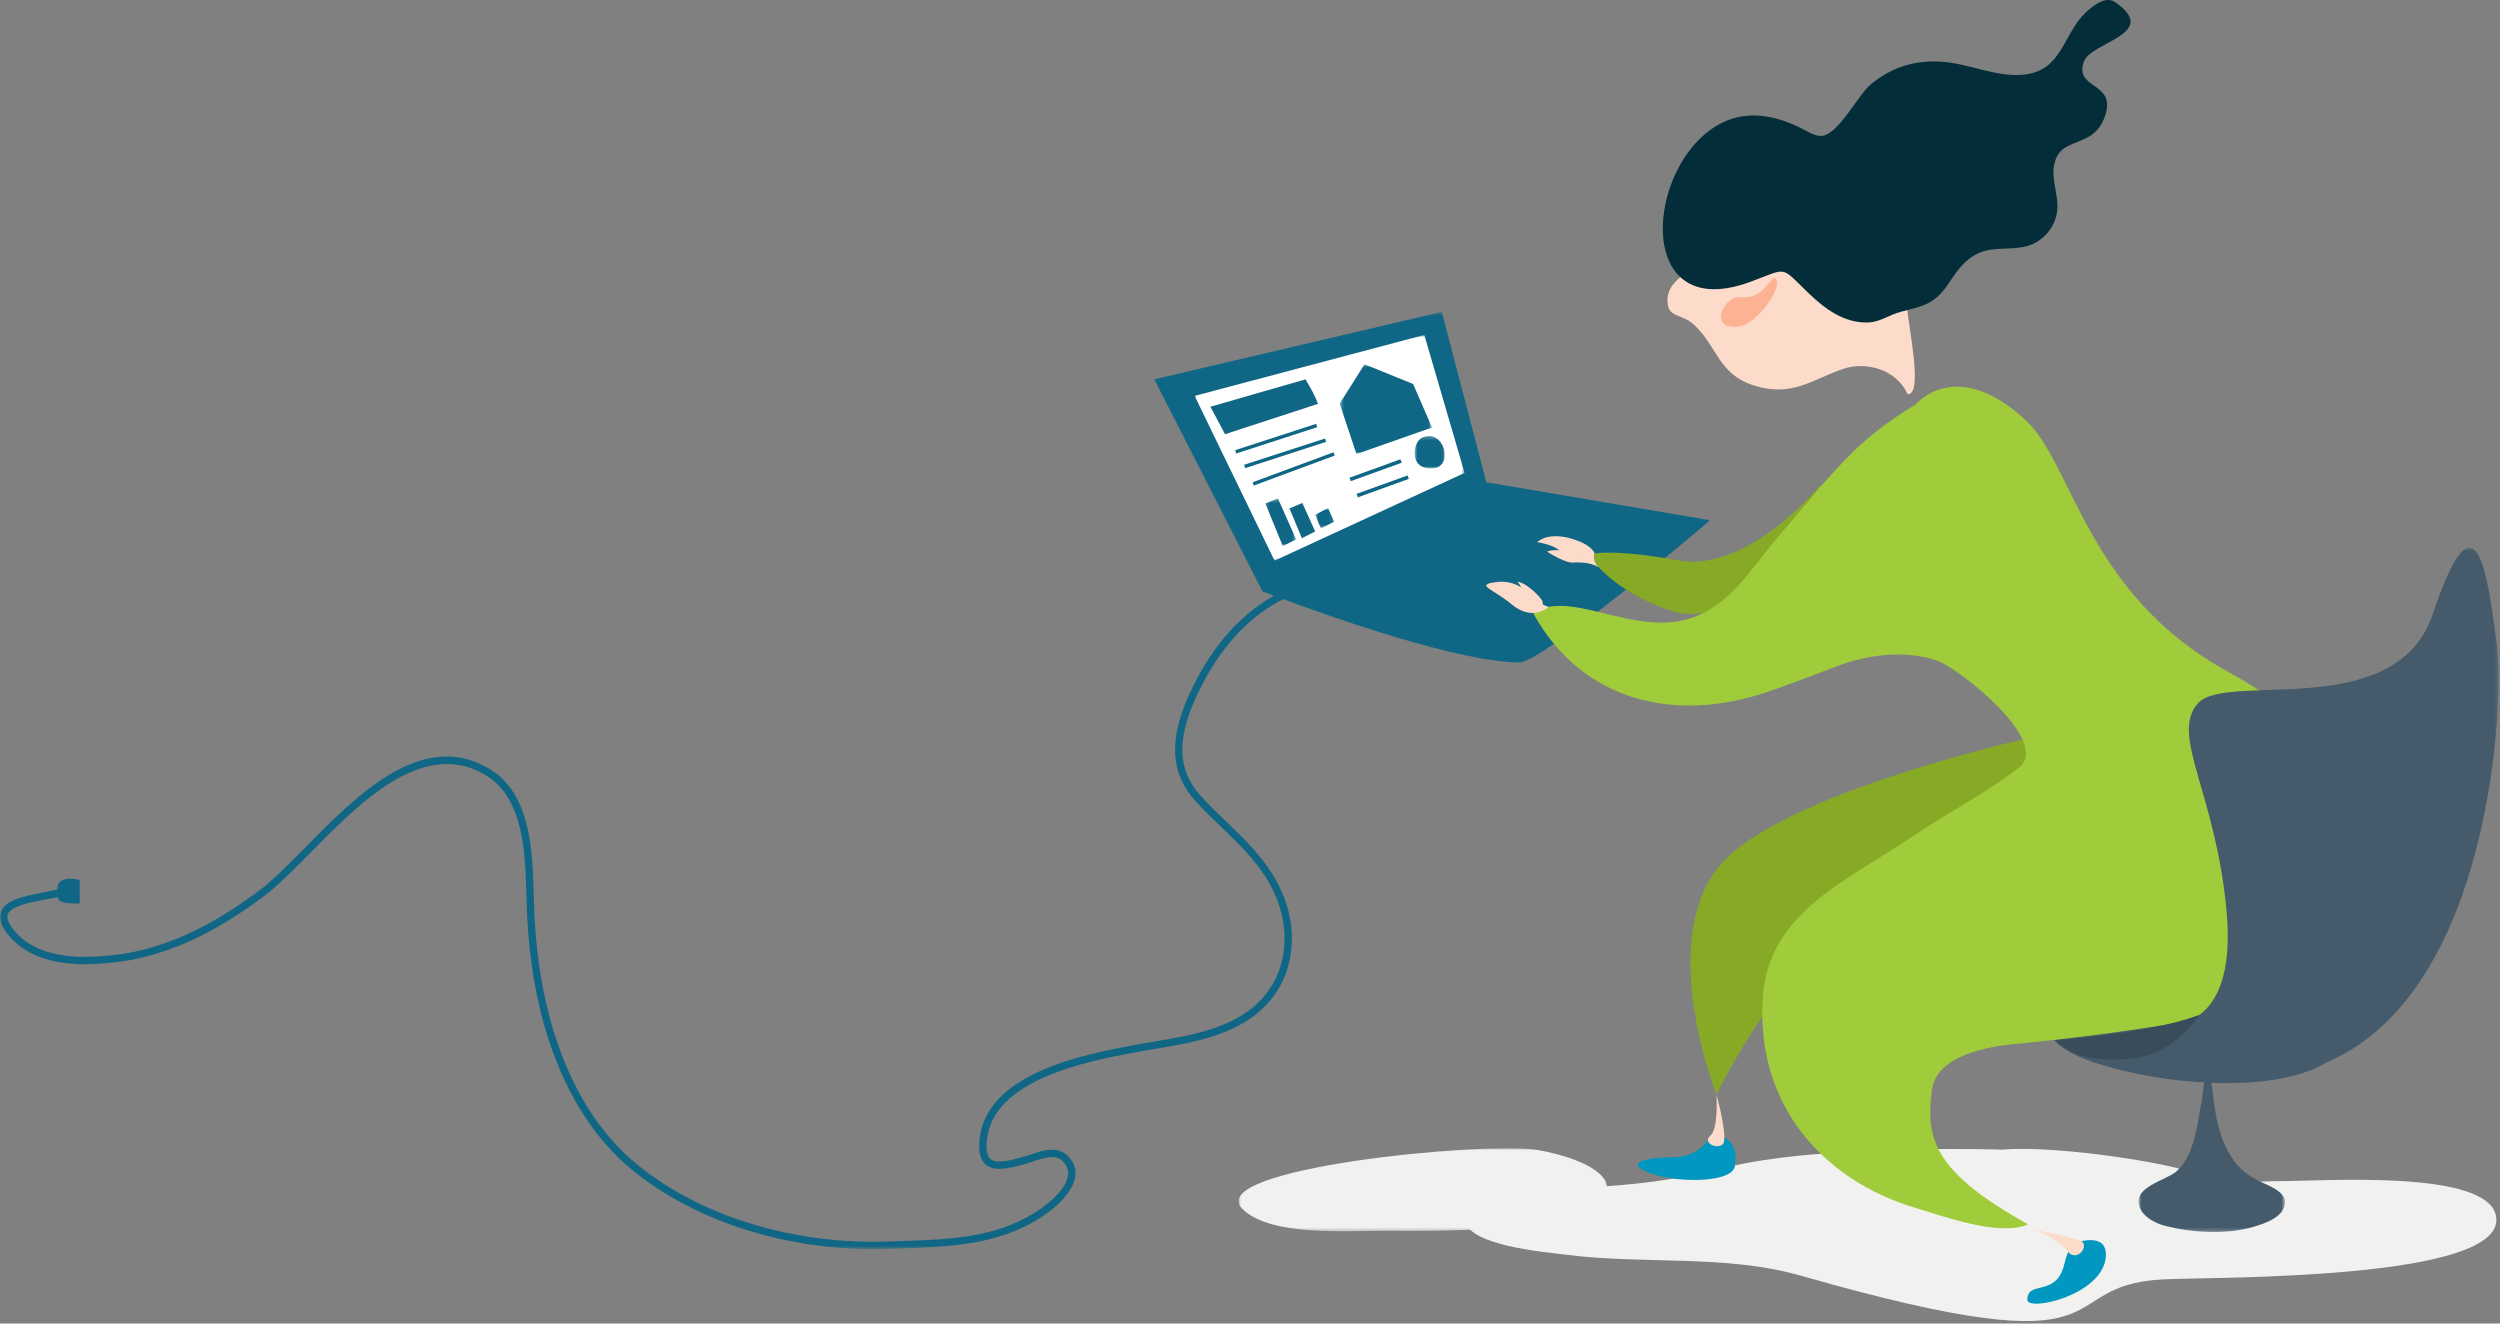
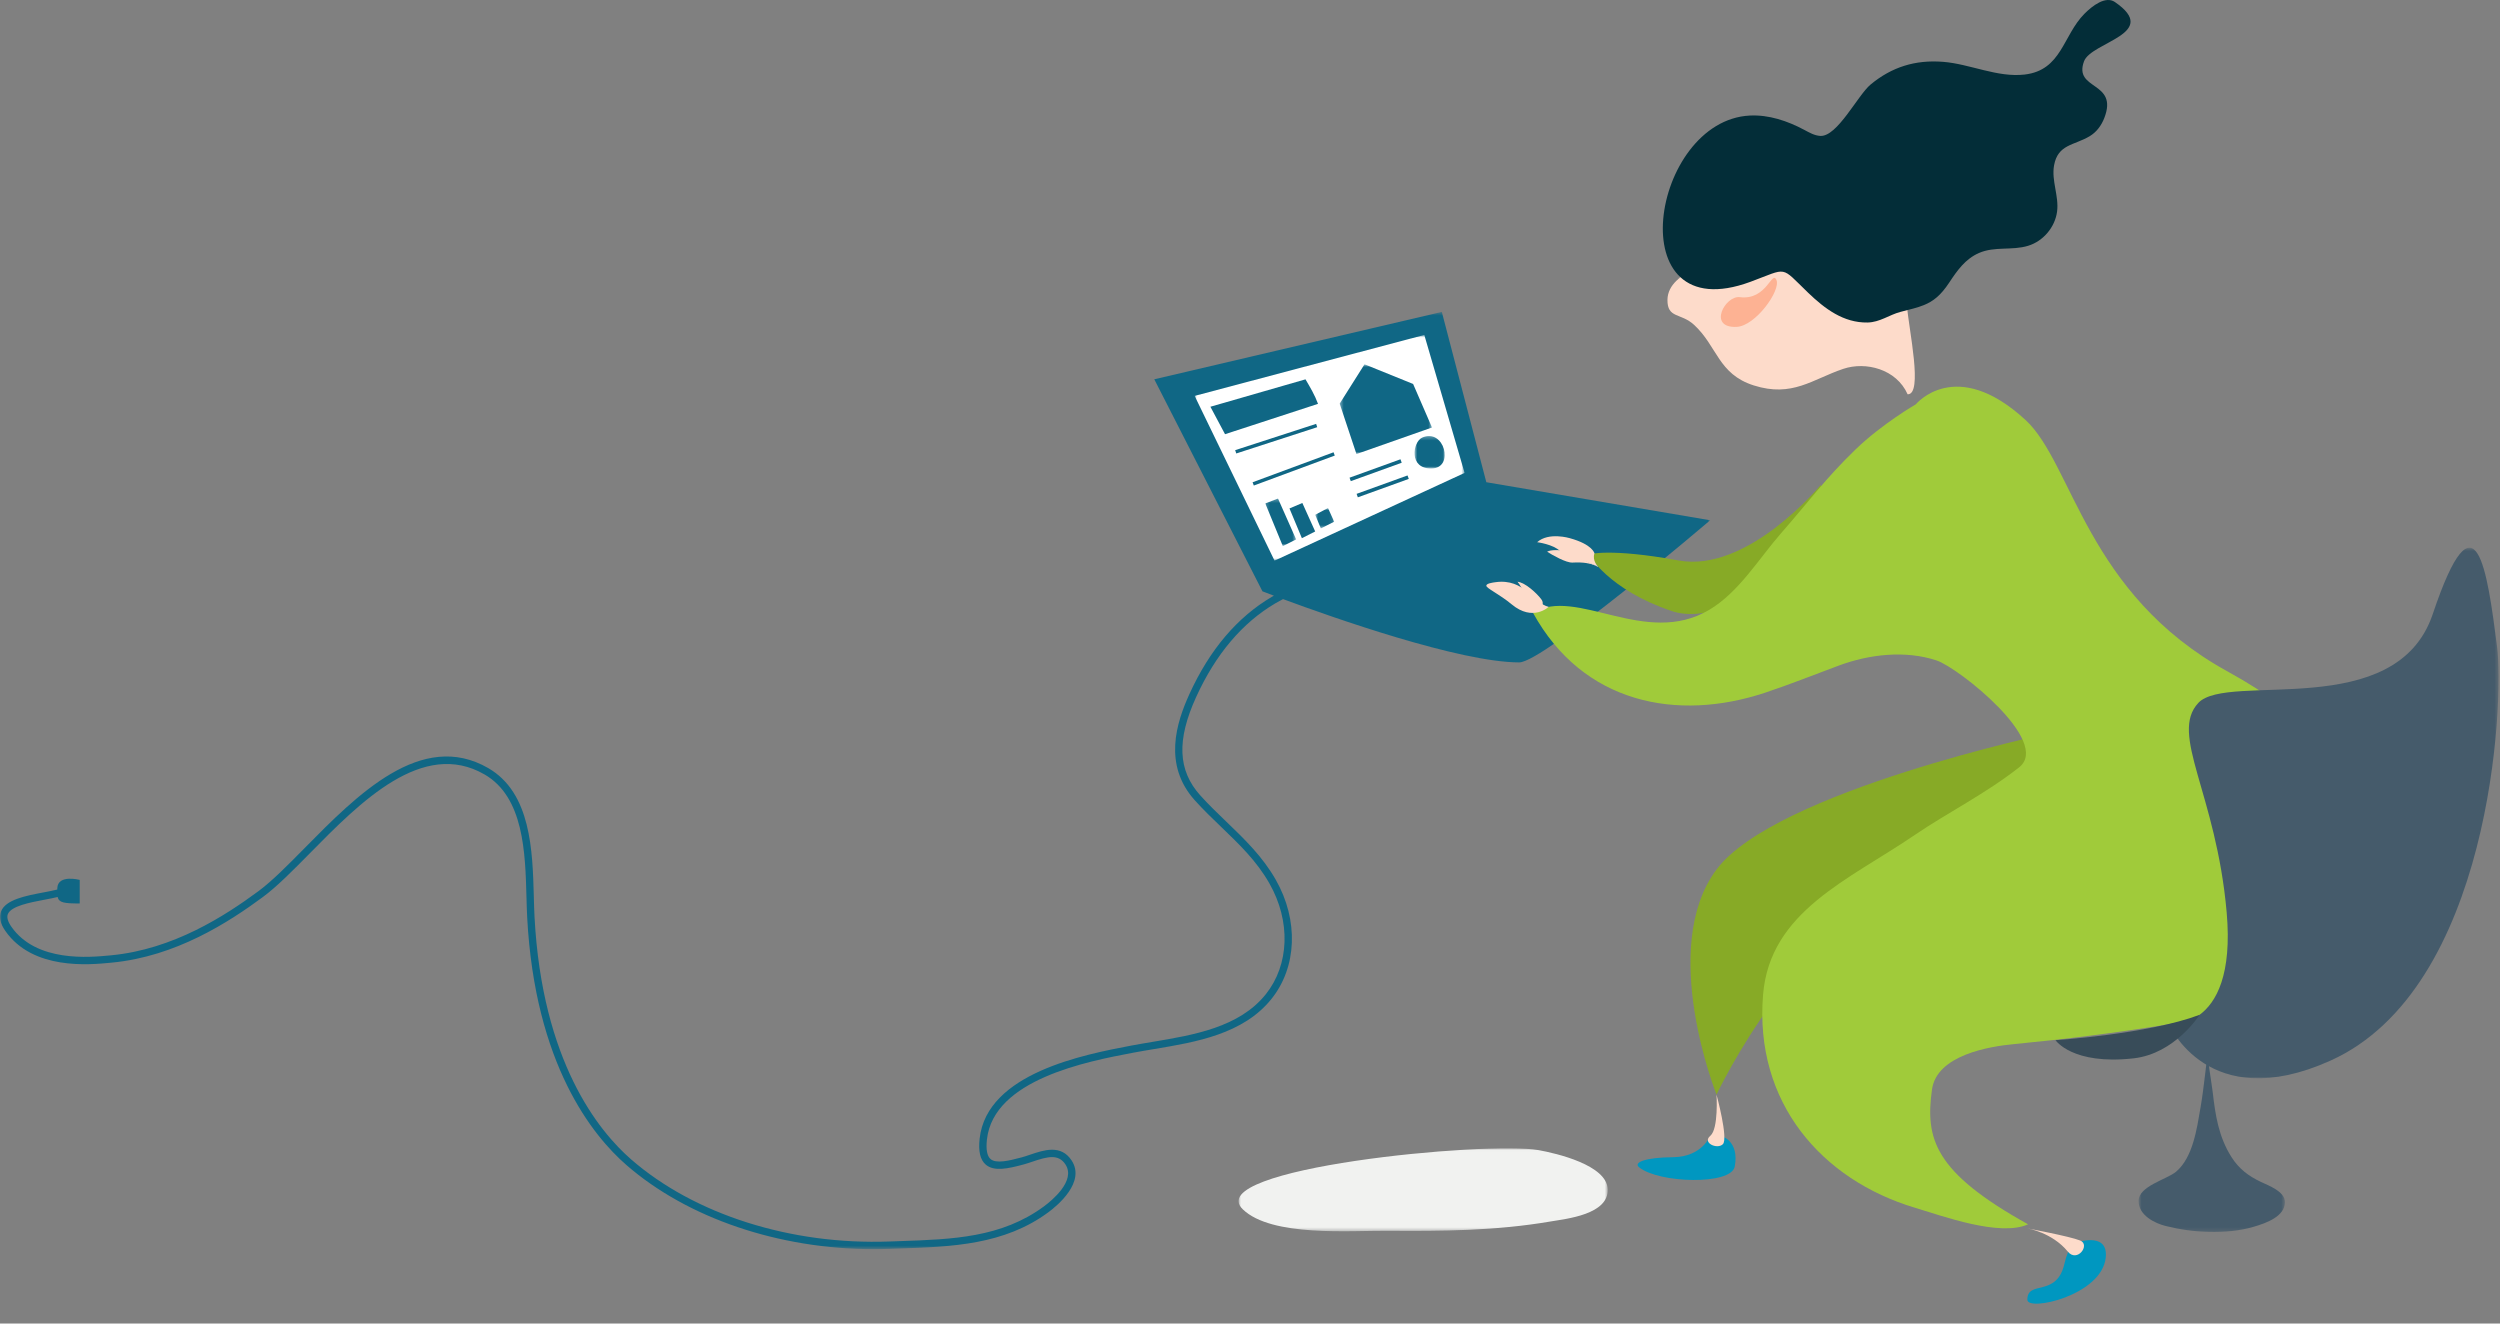
<svg xmlns="http://www.w3.org/2000/svg" xmlns:xlink="http://www.w3.org/1999/xlink" width="680px" height="360px" viewBox="0 0 680 360" version="1.1">
  <rect x="0" y="0" width="680" height="360" fill="#808080" stroke="none" />
  <title>Group 76</title>
  <desc>Created with Sketch.</desc>
  <defs>
    <polygon id="path-1" points="0 0.506 465.172 0.506 465.172 255.437 0 255.437" />
    <polygon id="path-3" points="0.942 0.773 74.372 0.773 74.372 62.167 0.942 62.167" />
    <polygon id="path-5" points="0.75 0.268 8.972 0.268 8.972 9.102 0.75 9.102" />
    <polygon id="path-7" points="0.158 0.272 8.547 0.272 8.547 13.212 0.158 13.212" />
    <polygon id="path-9" points="0.731 0.848 5.894 0.848 5.894 6.401 0.731 6.401" />
    <polygon id="path-11" points="0.392 0.757 25.503 0.757 25.503 25.172 0.392 25.172" />
    <polygon id="path-13" points="0.954 0.651 90.612 0.651 90.612 144.971 0.954 144.971" />
    <polygon id="path-15" points="0.884 0.012 101.305 0.012 101.305 22.577 0.884 22.577" />
    <polygon id="path-17" points="0.692 0.029 40.501 0.029 40.501 50.772 0.692 50.772" />
  </defs>
  <g id="Welcome" stroke="none" stroke-width="1" fill="none" fill-rule="evenodd">
    <g id="Tour-Page-Copy" transform="translate(-473, -627)">
      <g id="Group-76" transform="translate(473, 627)">
        <g id="Group-3" transform="translate(0, 84.33)">
          <mask id="mask-2" fill="white">
            <use xlink:href="#path-1" />
          </mask>
          <g id="Clip-2" />
          <path d="M346.942,79.745 C347.6,79.358 348.289,78.984 348.985,78.627 C362.521,83.642 397.113,95.846 413.241,95.842 C419.834,95.84 465.172,57.183 465.172,57.183 L404.28,46.836 L392.172,0.506 L313.964,18.84 L343.388,76.513 C343.388,76.513 344.52,76.953 346.501,77.699 C346.158,77.889 345.942,78.013 345.928,78.02 C336.536,83.537 328.999,92.426 323.529,104.439 C319.987,112.218 316.286,123.678 324.988,133.351 C327.314,135.938 329.803,138.33 332.211,140.644 C337.157,145.397 341.828,149.888 345.29,155.983 C351.12,166.251 350.724,178.082 344.284,186.124 C337.075,195.122 324.61,197.203 313.611,199.04 C311.567,199.382 309.636,199.704 307.729,200.066 C294.976,202.49 268.439,207.534 266.461,225.368 C266.076,228.841 266.621,231.157 268.127,232.449 C270.365,234.368 274.099,233.568 278.389,232.413 C279.179,232.2 279.983,231.928 280.834,231.64 C285.015,230.218 287.902,229.507 289.805,232.404 C292.713,236.831 286.063,242.25 283.957,243.805 C272.431,252.31 259.085,252.766 244.954,253.251 L241.929,253.357 C215.138,254.35 188.894,246.015 171.688,231.042 C162.759,223.27 147.47,204.368 145.392,165.089 C145.302,163.399 145.253,161.573 145.201,159.641 C144.861,147.027 144.437,131.33 132.817,124.601 C114.655,114.082 97.052,131.946 82.91,146.299 C78.341,150.934 74.026,155.313 70.305,158.06 C61.207,164.78 47.152,173.899 30.227,175.513 L29.842,175.549 C24.392,176.075 9.911,177.473 3.117,167.771 C2.115,166.343 1.786,165.178 2.138,164.31 C3.031,162.114 8.081,161.155 12.139,160.384 C13.39,160.146 14.597,159.915 15.676,159.656 C16.033,161.187 17.381,161.416 21.679,161.416 L21.679,155.001 C21.679,155.001 15.763,153.434 15.591,157.213 C15.586,157.357 15.581,157.487 15.576,157.622 C14.467,157.905 13.143,158.158 11.765,158.419 C6.995,159.325 1.587,160.352 0.286,163.558 C-0.339,165.094 0.062,166.898 1.478,168.919 C8.942,179.574 24.264,178.099 30.035,177.54 L30.417,177.503 C47.837,175.843 62.203,166.53 71.493,159.67 C75.34,156.829 79.709,152.395 84.335,147.702 C97.993,133.841 114.99,116.588 131.815,126.332 C142.468,132.501 142.875,147.579 143.202,159.694 C143.254,161.641 143.304,163.479 143.394,165.194 C145.512,205.211 161.208,224.571 170.376,232.55 C187.009,247.026 211.878,255.437 237.61,255.437 C239.072,255.437 240.538,255.41 242.004,255.355 L245.022,255.249 C258.836,254.776 273.12,254.288 285.144,245.414 C287.609,243.595 295.348,237.202 291.477,231.307 C288.582,226.9 283.93,228.476 280.191,229.745 C279.372,230.023 278.598,230.286 277.87,230.481 C274.272,231.45 270.921,232.211 269.429,230.931 C268.476,230.113 268.146,228.316 268.449,225.589 C270.264,209.223 295.821,204.365 308.102,202.031 C309.988,201.673 311.908,201.352 313.941,201.013 C325.293,199.117 338.158,196.969 345.844,187.374 C352.8,178.689 353.265,165.98 347.028,154.995 C343.423,148.647 338.428,143.846 333.597,139.202 C331.215,136.913 328.753,134.547 326.474,132.014 C320.366,125.224 320.019,116.974 325.349,105.267 C330.645,93.637 337.91,85.05 346.942,79.745" id="Fill-1" fill="#106785" mask="url(#mask-2)" />
        </g>
        <g id="Group-6" transform="translate(324, 90.33)">
          <mask id="mask-4" fill="white">
            <use xlink:href="#path-3" />
          </mask>
          <g id="Clip-5" />
          <polygon id="Fill-4" fill="#FFFFFF" mask="url(#mask-4)" points="63.409 0.773 0.941 17.352 22.676 62.168 74.372 38.3" />
        </g>
        <path d="M355.092,103.179 L329.227,110.634 L333.208,118.1 L358.499,109.848 C357.65,107.508 356.357,105.315 355.092,103.179" id="Fill-7" fill="#106785" />
        <line x1="336.112" y1="122.895" x2="358.136" y2="115.742" id="Stroke-9" stroke="#106785" stroke-width="0.952" />
-         <line x1="338.538" y1="126.875" x2="360.562" y2="119.722" id="Stroke-11" stroke="#106785" stroke-width="0.952" />
        <line x1="340.869" y1="131.621" x2="362.893" y2="123.466" id="Stroke-13" stroke="#106785" stroke-width="0.952" />
        <g id="Group-17" transform="translate(384, 118.33)">
          <mask id="mask-6" fill="white">
            <use xlink:href="#path-5" />
          </mask>
          <g id="Clip-16" />
          <path d="M2.799,0.715 C0.262,1.889 -0.944,9.249 5.419,9.101 C11.783,8.95 8.788,-2.055 2.799,0.715" id="Fill-15" fill="#106785" mask="url(#mask-6)" />
        </g>
        <g id="Group-20" transform="translate(344, 135.33)">
          <mask id="mask-8" fill="white">
            <use xlink:href="#path-7" />
          </mask>
          <g id="Clip-19" />
          <polygon id="Fill-18" fill="#106785" mask="url(#mask-8)" points="0.158 1.599 3.616 0.272 8.547 11.387 4.928 13.212" />
        </g>
        <polygon id="Fill-21" fill="#106785" points="350.738 138.301 354.238 136.81 357.731 144.561 354.111 146.386" />
        <g id="Group-25" transform="translate(357, 137.33)">
          <mask id="mask-10" fill="white">
            <use xlink:href="#path-9" />
          </mask>
          <g id="Clip-24" />
          <polygon id="Fill-23" fill="#106785" mask="url(#mask-10)" points="0.731 2.7 4.214 0.848 5.894 4.577 2.275 6.402" />
        </g>
        <line x1="369.164" y1="134.799" x2="383.017" y2="129.79" id="Stroke-26" stroke="#106785" />
        <line x1="367.242" y1="130.403" x2="381.095" y2="125.394" id="Stroke-28" stroke="#106785" />
        <g id="Group-32" transform="translate(364, 98.33)">
          <mask id="mask-12" fill="white">
            <use xlink:href="#path-11" />
          </mask>
          <g id="Clip-31" />
          <polygon id="Fill-30" fill="#106785" mask="url(#mask-12)" points="0.392 11.458 7.151 0.757 20.367 6.107 25.503 17.949 4.957 25.173" />
        </g>
-         <path d="M468.783,317.714 C456.005,320.957 443.683,322.498 430.041,323.01 C422.238,323.303 398.39,322.969 398.435,331.416 C398.476,338.796 420.212,340.543 426.13,341.298 C447.303,343.998 469.351,341.132 489.86,346.995 C581.691,373.252 556.444,349.688 588.259,347.995 C601.452,347.293 681.87,348.449 678.938,330.875 C676.788,317.985 632.032,321.272 619.5,321.281 C613.385,321.286 598.875,322.752 594.72,318.663 C593.057,317.029 560.111,311.346 544.639,312.705 C544.639,312.705 495.144,311.022 468.783,317.714" id="Fill-33" fill="#F1F2F0" />
-         <path d="M465.203,308.937 C465.203,308.937 462.923,314.677 455.132,314.752 C447.341,314.828 444.26,316.206 445.82,317.488 C451.141,321.859 470.904,322.429 471.853,317.298 C473.18,310.142 468.054,308.937 468.054,308.937 L465.203,308.937 Z" id="Fill-35" fill="#0097C0" />
+         <path d="M465.203,308.937 C465.203,308.937 462.923,314.677 455.132,314.752 C447.341,314.828 444.26,316.206 445.82,317.488 C451.141,321.859 470.904,322.429 471.853,317.298 C473.18,310.142 468.054,308.937 468.054,308.937 Z" id="Fill-35" fill="#0097C0" />
        <path d="M557.737,199.372 C557.737,199.372 482.831,215.194 466.89,236.508 C450.951,257.82 466.89,297.726 466.89,297.726 C466.89,297.726 490.521,247.839 518.31,246.191 C546.099,244.544 557.737,199.372 557.737,199.372" id="Fill-37" fill="#87AA26" />
-         <path d="M562.161,258.897 C562.161,258.897 542.008,279.92 569.46,288.953 C596.954,298 642.601,298.085 639.973,275.107 C637.343,252.129 586.293,253.936 562.161,258.897" id="Fill-39" fill="#455B6B" />
        <path d="M495.228,131.917 C495.228,131.917 475.463,155.915 456.567,152.445 C437.669,148.976 432.108,150.807 432.108,150.807 C432.108,150.807 437.418,160.389 454.717,166.208 C472.016,172.026 502.058,144.638 495.228,131.917" id="Fill-41" fill="#87AA26" />
        <path d="M456.299,75.759 C457.913,74.914 459.522,74.133 461.13,73.343 C457.519,74.575 453.584,77.407 453.549,81.558 C453.506,86.697 457.195,85.031 460.806,88.374 C467.136,94.235 467.329,101.748 477.012,104.83 C487.525,108.176 492.954,103.157 501.385,100.323 C507.464,98.28 515.824,100.363 518.871,107.249 C523.14,107.403 519.182,89.494 518.725,83.455 C517.442,66.482 495.917,61.454 480.242,65.498" id="Fill-43" fill="#FDDBCA" />
        <path d="M523.306,82.981 C525.859,81.94 527.877,80.362 530.186,76.867 C532.364,73.57 534.555,70.445 538.273,68.816 C542.564,66.936 547.281,68.208 551.687,66.843 C555.783,65.576 558.977,61.78 559.528,57.527 C560.068,53.347 557.959,49.149 558.702,44.997 C559.738,39.217 564.133,39.585 568.385,37.053 C570.252,35.941 571.576,34.136 572.365,32.112 C576.305,21.99 563.917,24.644 566.851,16.681 C568.8,11.389 587.807,9.161 575.248,0.547 C572.716,-1.189 569.117,1.572 566.958,3.754 C561.073,9.706 560.788,19.101 550.692,20.279 C543.301,21.141 535.812,17.384 528.482,16.815 C520.961,16.231 514.591,18.206 508.816,22.98 C505.315,25.876 499.758,37.238 495.117,36.97 C493.545,36.88 492.127,36.052 490.739,35.312 C486.191,32.889 481.117,31.175 475.958,31.431 C449.011,32.786 440.019,90.022 476.152,76.641 C486.467,72.821 484.139,72.242 491.778,79.592 C496.34,83.983 501.454,87.836 507.96,87.723 C511.338,87.665 513.877,85.626 516.975,84.822 C519.522,84.162 521.541,83.7 523.306,82.981" id="Fill-45" fill="#032D38" />
        <path d="M605.944,182.662 C567.464,161.541 563.825,126.087 550.931,114.225 C531.929,96.743 521.1,109.977 521.1,109.977 C521.1,109.977 511.959,115.259 504.756,122.206 C496.555,130.116 492.017,136.402 484.474,145.009 C478.491,151.835 472.989,161.099 464.883,165.896 C447.502,176.185 428.746,159.451 416.965,166.672 C430.506,191.337 456.122,196.41 480.192,188.386 C486.951,186.132 493.54,183.486 500.215,181.013 C508.375,177.989 518.229,176.799 526.762,179.647 C532.767,181.652 558.031,201.728 549.221,208.694 C540.209,215.822 529.637,221.098 520.834,227.1 C502.933,239.307 481.443,247.852 479.558,270.521 C477.11,299.959 495.574,320.914 520.834,328.498 C528.473,330.792 543.982,336.47 551.633,333.016 C526.092,318.817 523.647,309.788 525.498,296.359 C526.798,286.923 541.211,284.629 547.75,284.002 C561.836,282.651 575.901,280.912 589.955,278.58 C602.383,276.517 614.649,272.537 624.825,264.934 C657.996,240.155 649.897,206.786 605.944,182.662" id="Fill-47" fill="#A0CB3A" />
        <path d="M473.24,80.824 C469.261,80.311 464.387,89.239 472.335,88.915 C477.499,88.704 484.426,78.978 483.192,76.16 C481.958,73.341 480.578,81.768 473.24,80.824" id="Fill-49" fill="#FDB293" />
        <path d="M564.422,338.074 C564.422,338.074 573.544,334.721 572.76,342.083 C571.658,352.408 551.436,356.816 551.436,353.528 C551.436,348.053 559.382,353.015 561.514,343.767 C562.713,338.569 564.422,338.074 564.422,338.074" id="Fill-51" fill="#0097C0" />
        <path d="M551.436,334.124 C551.436,334.124 563.013,336.277 565.832,337.43 C568.652,338.582 564.994,343.567 562.428,340.422 C558.174,335.207 551.436,334.124 551.436,334.124" id="Fill-53" fill="#FDDBCA" />
        <g id="Group-57" transform="translate(589, 148.33)">
          <mask id="mask-14" fill="white">
            <use xlink:href="#path-13" />
          </mask>
          <g id="Clip-56" />
          <path d="M0.954,130.25 C0.954,130.25 5.182,130.729 9.29,127.698 C13.79,124.379 18.148,116.848 16.658,99.862 C13.808,67.368 0.967,51.379 8.955,42.855 C16.943,34.332 62.767,48.309 72.716,18.678 C84.497,-16.413 87.538,7.024 90.198,27.547 C92.198,42.978 88.448,120.575 44.86,140.173 C11.527,155.16 0.954,130.25 0.954,130.25" id="Fill-55" fill="#455B6B" mask="url(#mask-14)" />
        </g>
        <path d="M466.89,297.725 C466.89,297.725 467.483,307.037 465.203,308.937 C462.922,310.837 467.103,312.738 468.623,311.217 C470.143,309.697 466.89,297.725 466.89,297.725" id="Fill-58" fill="#FDDBCA" />
        <g id="Group-62" transform="translate(336, 312.33)">
          <mask id="mask-16" fill="white">
            <use xlink:href="#path-15" />
          </mask>
          <g id="Clip-61" />
          <path d="M2.058,16.623 C9.91,24.169 31.405,22.364 41.363,22.44 C56.391,22.555 70.806,22.456 85.653,19.927 C90.102,19.169 101.5,18.035 101.303,11.17 C101.114,4.573 87.35,1.382 82.496,0.503 C68.561,-2.02 -9.564,5.455 2.058,16.623" id="Fill-60" fill="#F1F2F0" mask="url(#mask-16)" />
        </g>
        <g id="Group-65" transform="translate(581, 284.33)">
          <mask id="mask-18" fill="white">
            <use xlink:href="#path-17" />
          </mask>
          <g id="Clip-64" />
          <path d="M19.802,0.029 C18.954,5.642 18.515,11.303 17.544,16.9 C16.566,22.53 15.52,30.481 10.877,34.385 C8.409,36.461 0.692,38.283 0.692,42.329 C0.692,46.277 5.167,48.401 7.989,49.122 C15.366,51.007 24.476,51.508 31.841,49.4 C35.691,48.299 40.505,46.452 40.501,42.621 C40.496,39.743 36.044,38.137 33.944,37.14 C30.579,35.543 28,33.602 25.965,30.4 C22.474,24.907 21.573,19.008 20.855,12.715 C20.407,8.791 19.206,3.979 19.802,0.029" id="Fill-63" fill="#455B6B" mask="url(#mask-18)" />
        </g>
        <path d="M598.29,276.028 C598.29,276.028 591.637,286.598 580.342,287.87 C563.641,289.75 559.094,282.924 559.094,282.924 C559.094,282.924 584.323,281.302 598.29,276.028" id="Fill-66" fill="#384C59" />
        <path d="M421.24,165.064 C416.964,164.054 414.748,157.252 406.757,158.358 C406.003,158.462 404.284,158.686 404.279,159.308 C404.274,160.017 407.82,161.591 411.18,164.386 C416.964,169.197 421.24,165.064 421.24,165.064" id="Fill-68" fill="#FDDBCA" />
        <path d="M433.693,150.519 C433.693,150.519 433.265,148.127 426.994,146.386 C426.994,146.386 421.241,144.644 418.104,147.479 C418.104,147.479 422.475,148.027 424.375,149.927 C426.275,151.828 427.438,151.213 430.836,152.56 L434.625,154.062 C434.625,154.062 433.024,152.498 433.693,150.519" id="Fill-70" fill="#FDDBCA" />
        <path d="M425.447,149.953 C424.572,149.522 421.68,149.484 420.815,150.073 C422.295,151.002 426,153.12 427.728,153.022 C433.776,152.682 434.897,154.757 434.625,154.062" id="Fill-72" fill="#FDDBCA" />
        <path d="M414.527,160.899 C413.869,160.135 413.445,159.006 412.76,158.237 C414.862,158.425 418.088,161.444 419.255,163.034 C419.764,163.728 419.789,164.501 419.058,165.423 C418.048,166.699 415.371,165.032 414.859,164.051" id="Fill-74" fill="#FDDBCA" />
      </g>
    </g>
  </g>
</svg>